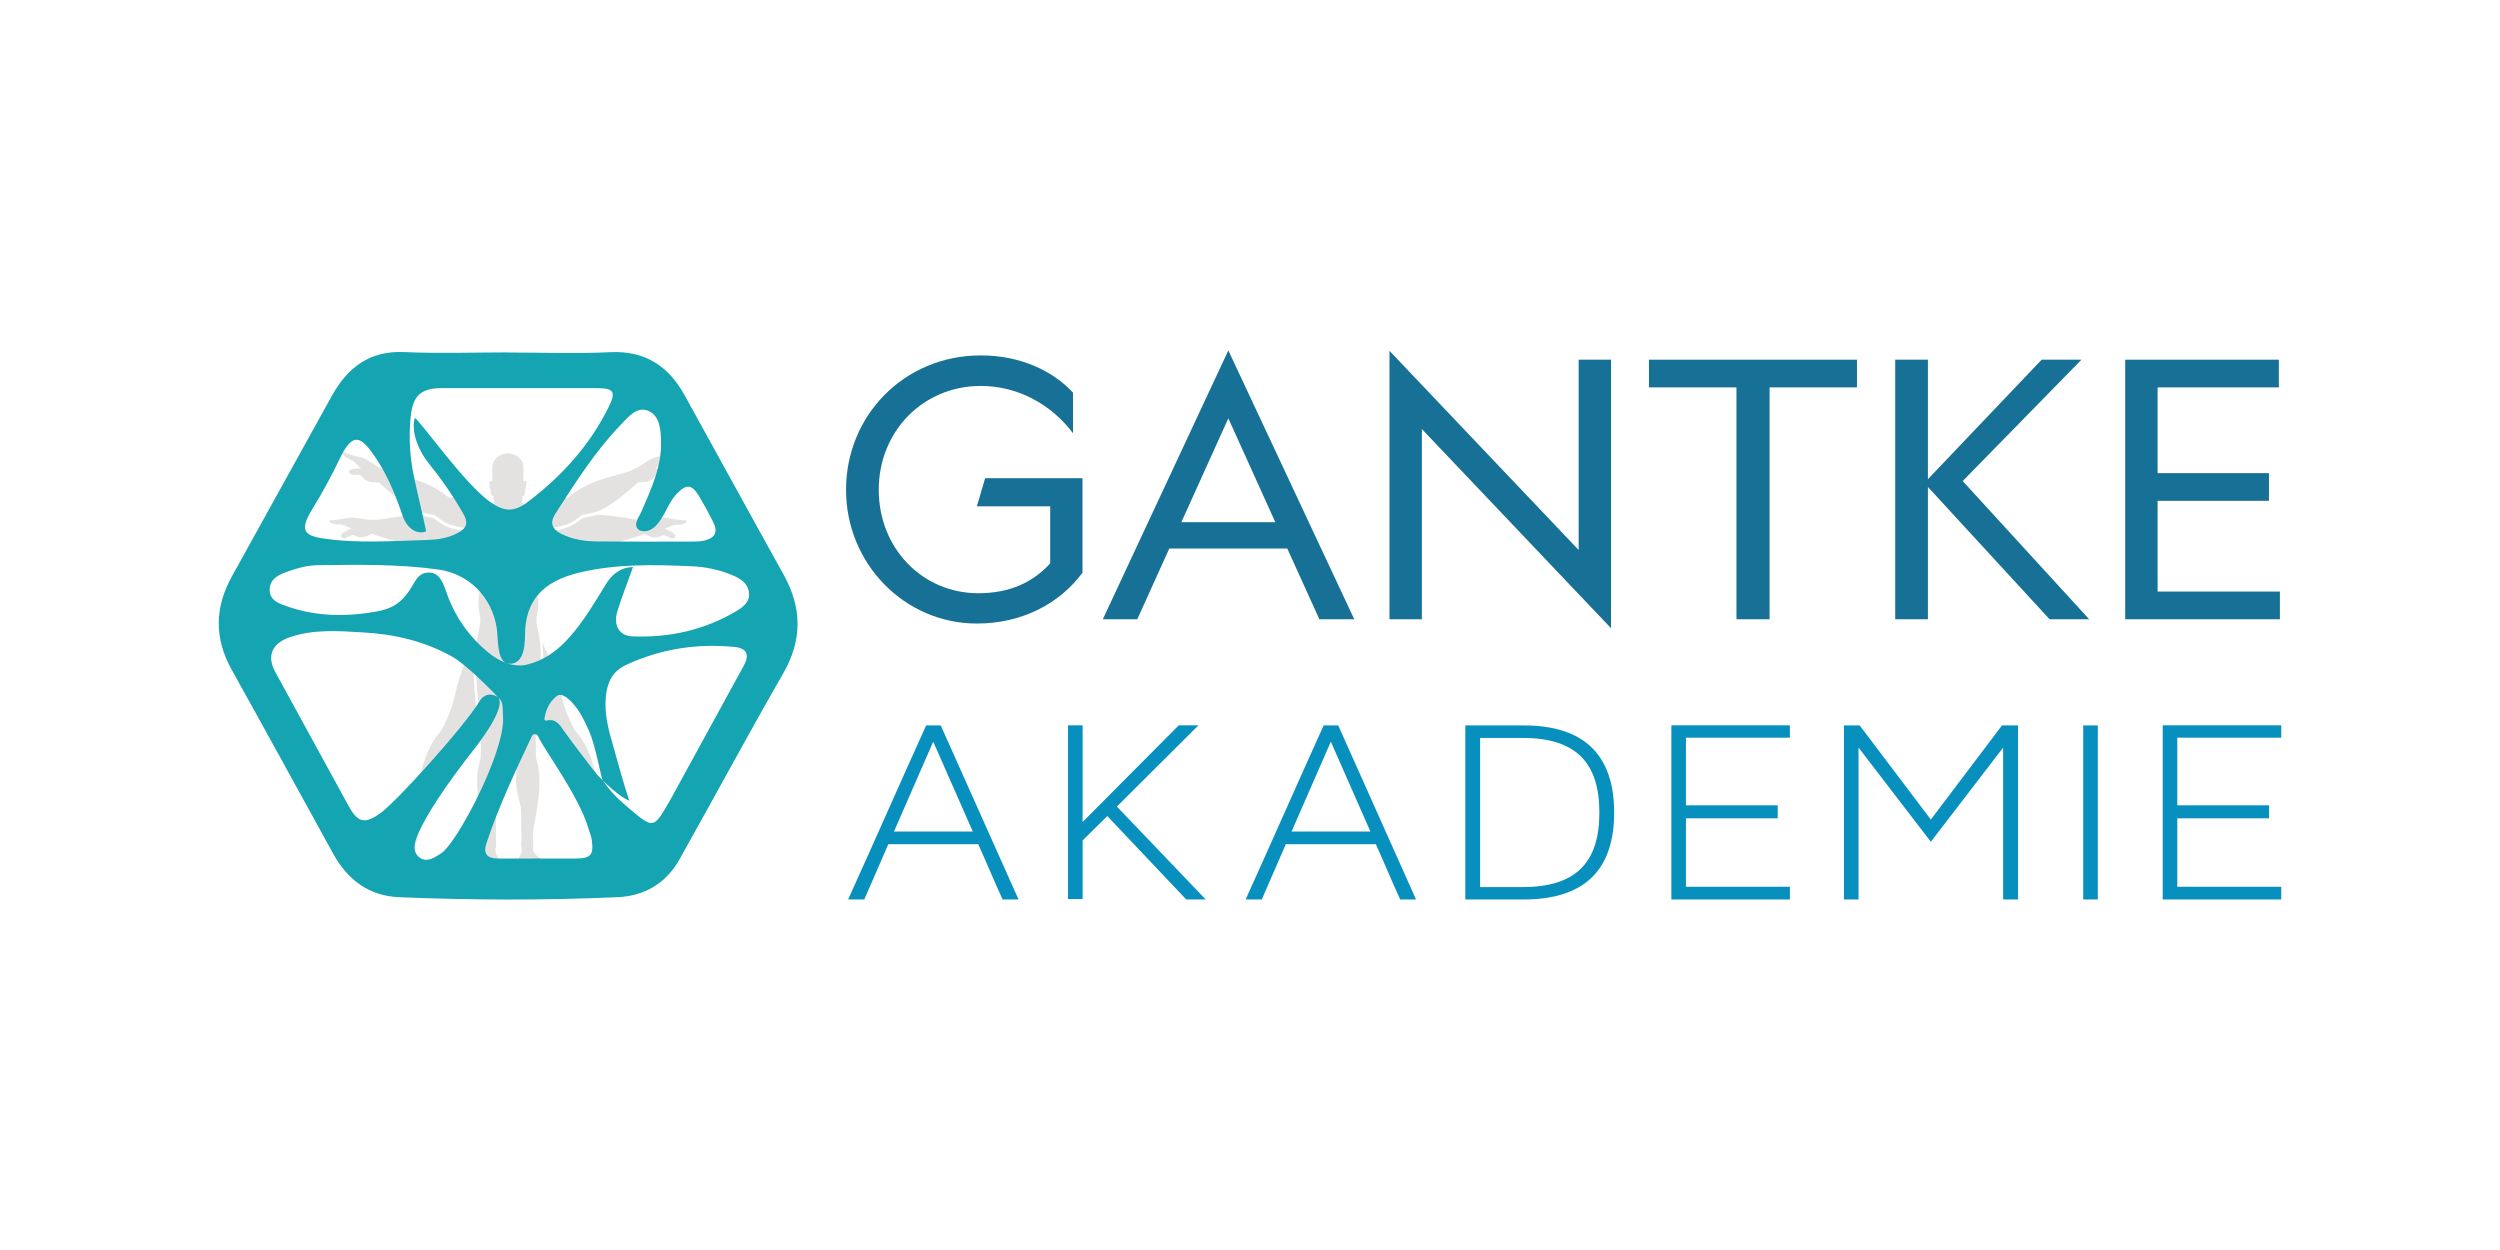
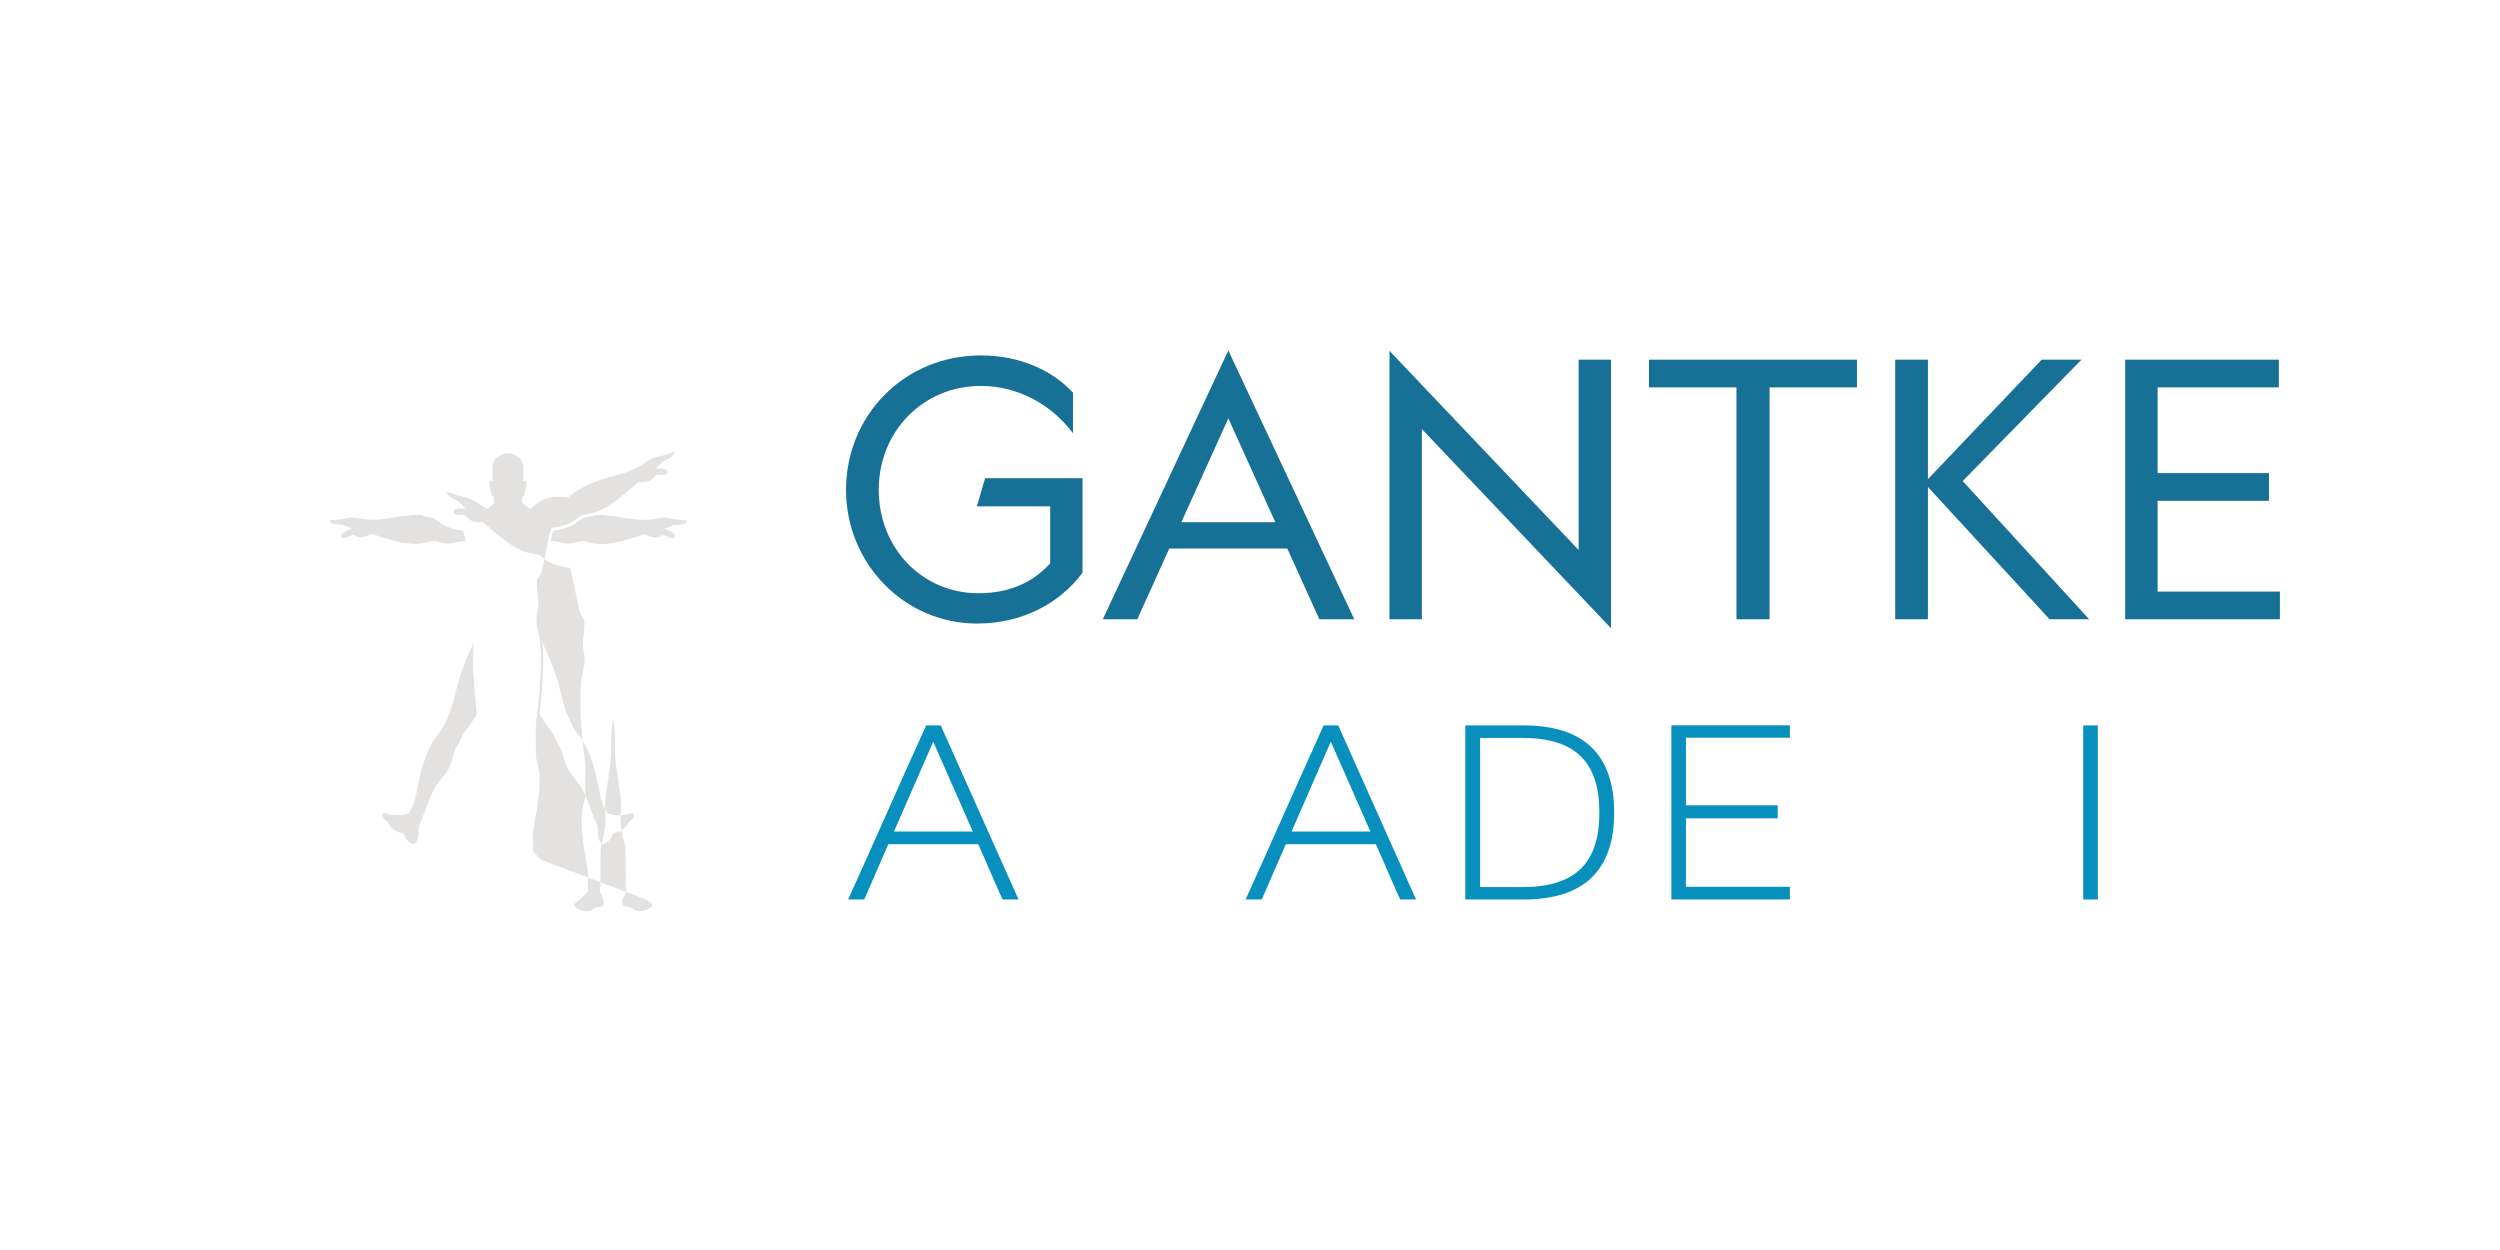
<svg xmlns="http://www.w3.org/2000/svg" id="Layer_1" viewBox="0 0 240 120">
  <defs>
    <style>
      .cls-1 {
        fill: #e3e2e1;
      }

      .cls-2 {
        fill: #14a4b2;
      }

      .cls-3 {
        fill: #177196;
      }

      .cls-4 {
        fill: #0790be;
      }
    </style>
  </defs>
  <path class="cls-4" d="M97.76,86.35h-1.51c-.8-1.74-1.54-3.54-2.34-5.31h-8.63l-2.31,5.31h-1.55c2.52-5.56,4.97-11.15,7.49-16.71h1.4l7.47,16.71ZM85.81,79.83h7.58l-3.8-8.63-3.77,8.63Z" />
-   <path class="cls-4" d="M115.74,86.35h-1.86l-7.58-8.01-2.37,2.34v5.63h-1.4v-16.68h1.4v9.28l9.23-9.28h1.89l-7.83,7.8,8.52,8.91Z" />
  <path class="cls-4" d="M135.93,86.35h-1.51c-.8-1.74-1.54-3.54-2.34-5.31h-8.64l-2.31,5.31h-1.55c2.52-5.56,4.97-11.15,7.49-16.71h1.4l7.47,16.71ZM123.98,79.83h7.58l-3.8-8.63-3.77,8.63Z" />
  <path class="cls-4" d="M146.27,69.64c5.8,0,8.69,2.83,8.69,8.37s-2.89,8.34-8.69,8.34h-5.6v-16.71h5.6ZM142.1,85.16h4.06c5.06,0,7.38-2.29,7.38-7.15s-2.31-7.17-7.38-7.17h-4.07v14.32Z" />
  <path class="cls-4" d="M161.85,77.31h8.81v1.25h-8.81v6.57h9.98v1.22h-11.38v-16.72h11.38v1.19h-9.98v6.47Z" />
-   <path class="cls-4" d="M193.73,69.64v16.71h-1.43v-14.58l-6.94,9.04-6.94-9.04v14.58h-1.4v-16.71h1.51l6.83,9.04,6.83-9.04h1.53Z" />
  <path class="cls-4" d="M201.39,69.64v16.71h-1.4v-16.71h1.4Z" />
-   <path class="cls-4" d="M209.02,77.31h8.81v1.25h-8.81v6.57h9.98v1.22h-11.38v-16.72h11.38v1.19h-9.98v6.47Z" />
  <path class="cls-3" d="M103.92,54.98c-2.18,2.94-5.77,4.88-10.14,4.88-6.93,0-12.56-5.73-12.56-12.84s5.56-12.9,12.94-12.9c3.93,0,7,1.57,8.85,3.58v3.89c-2.09-2.77-5.3-4.54-8.85-4.54-5.53,0-9.8,4.34-9.8,9.97s4.2,9.93,9.56,9.93c3.07,0,5.29-1.09,6.9-2.87v-5.47h-7.04l.79-2.7h9.35v9.05Z" />
  <path class="cls-3" d="M130.01,59.45h-3.35l-3.08-6.79h-11.33l-3.07,6.79h-3.31l12.05-25.81,12.09,25.81ZM113.42,50.13h9.01l-4.51-9.97-4.51,9.97Z" />
  <path class="cls-3" d="M151.55,34.53h3.11v25.78l-18.16-19.12v18.26h-3.11v-25.77l18.16,19.12v-18.26Z" />
  <path class="cls-3" d="M169.88,37.19v22.26h-3.18v-22.26h-8.4v-2.66h19.97v2.66h-8.4Z" />
  <path class="cls-3" d="M200.58,59.45h-3.82l-11.68-12.7v12.7h-3.14v-24.92h3.14v11.47l10.92-11.47h3.82l-11.4,11.65,12.15,13.28Z" />
  <path class="cls-3" d="M204.02,34.53h14.75v2.66h-11.64v8.23h10.69v2.66h-10.69v8.71h11.74v2.66h-14.85v-24.92Z" />
-   <path class="cls-1" d="M47.17,47.44c.02.11.07.18.12.18.03,0,.06-.02.07-.05,0,.09.02.18.02.25.05.53.11.81.35,1.12.4.5.69.69,1.04.69s.63-.19,1.03-.69c.24-.31.3-.58.35-1.12,0-.07.02-.16.02-.25.01.03.04.05.07.05.05,0,.1-.07.12-.18.04-.19.05-.3.14-.7.1-.4.04-.51-.02-.56-.02-.02-.04-.03-.07-.03-.07,0-.13.03-.17.08.01-.37.02-.78.02-1.23,0-1.29-1.22-1.49-1.5-1.49s-1.5.2-1.5,1.49c0,.45,0,.86.02,1.23-.04-.05-.11-.08-.17-.08-.03,0-.05,0-.07.03-.05.06-.12.16-.02.56.1.4.1.51.13.7ZM51.99,82.55c-.27-.21-.51-.45-.72-.71-.19-.21-.03-.63-.09-1.11-.06-.47-.07-.61.2-2.09s.42-2.61.41-3.86c0-1.25-.33-1.77-.35-2.26-.01-.49.02-1.07-.01-1.84-.03-.68.01-1.37.12-2.04.12-.91.25-2.18.33-3.84s.04-2.8-.11-3.67c-.16-.88-.41-1.43-.18-2.35.23-.92-.02-1.63-.05-2.39-.03-.75.02-.7.3-1.18.28-.48.64-2.74.85-3.63.21-.89.27-.9.27-.9,1.7-.23,2.26-.74,2.61-1.02.35-.28.31-.23.92-.34.61-.1,1.22-.28,2.31-1.02,1.09-.74,2.45-2,2.45-2h.18c.56,0,1.04-.1,1.27-.39.25-.32.38-.33.51-.33h.51c.25,0,.44-.16.35-.41-.07-.18-.63-.2-.94-.2h-.19s.25-.22.58-.56c.33-.34.41-.19.86-.51.45-.33.34-.54.34-.54-.57.23-1.16.41-1.76.54-.66.15-1.03.61-2.01,1.1s-2,.6-3.65,1.18c-1.02.37-1.97.91-2.81,1.6-.3-.06-.61-.09-.91-.09-1.8,0-2.46,1.14-2.66,1.14h0c-.17,0-.56-.36-.81-.62-.05.11-.12.21-.19.31-.41.52-.72.72-1.11.72s-.72-.21-1.12-.72c-.07-.09-.14-.2-.19-.3-.24.26-.63.61-.81.62h0c-.2,0-.86-1.14-2.66-1.14-.31,0-.61.03-.91.09-.84-.69-1.79-1.23-2.81-1.6-1.66-.59-2.67-.69-3.65-1.18s-1.35-.95-2.01-1.1c-.6-.13-1.19-.31-1.76-.54,0,0-.12.22.34.54.46.32.54.18.86.51s.58.56.58.56h-.19c-.3,0-.87.02-.94.2-.1.24.1.41.35.41h.51c.13,0,.26.01.51.33.23.29.71.39,1.27.39h.18s1.37,1.26,2.45,2c1.08.74,1.7.91,2.31,1.02.62.11.58.06.92.34.35.28.91.78,2.61,1.02,0,0,.06.01.27.9.21.89.58,3.15.85,3.63.28.48.33.43.3,1.18-.03.75-.27,1.46-.05,2.39.22.92-.02,1.47-.18,2.35-.16.88-.19,2.01-.12,3.67.08,1.66.21,2.92.33,3.84.11.67.15,1.36.12,2.04-.03.77,0,1.35-.01,1.84-.01.49-.33,1.02-.35,2.26-.02,1.25.14,2.39.41,3.86.27,1.47.24,1.61.19,2.09-.05.48.1.9-.09,1.11-.21.26-.45.5-.72.71-.37.29-.58.39-.52.56s.37.33.77.47c.12.04.24.06.37.06.25,0,.5-.07.71-.21.18-.16.41-.23.64-.22.29,0,.38-.1.39-.37,0-.27-.14-.5-.27-.78-.14-.28-.17-.45-.1-.69.07-.24.04-.3.02-.67-.02-.36,0-1.93.02-2.67,0-.74.22-1.26.36-1.92.12-.68.15-1.37.09-2.06-.06-.63-.03-.65.03-1.28s.2-1.5.35-2.5c.14-.88.21-1.77.19-2.66,0-1.04.08-2.28.19-2.28s.17,1.24.16,2.28c0,.89.06,1.78.2,2.65.14,1.01.29,1.88.35,2.5.06.62.09.64.03,1.28-.07.69-.04,1.38.09,2.06.14.65.35,1.18.36,1.92,0,.74.04,2.3.02,2.67-.02.36-.05.42.02.67s.04.41-.1.69c-.14.28-.29.51-.27.78.01.27.1.37.39.37.23-.01.47.07.64.22.21.14.46.21.71.21.13,0,.25-.02.37-.06.39-.14.71-.29.77-.47.06-.18-.15-.26-.52-.56h0ZM41.03,52.07c.61-.16.56-.19.96-.07.33.1.84.31,1.89.06.37-.09.6-.23.84-.05-.03-.12-.05-.24-.07-.33-.1-.41-.16-.62-.19-.72-1.61-.24-2.2-.73-2.56-1.02l-.04-.03q-.25-.2-.58-.25l-.24-.04c-.25-.04-.5-.11-.74-.19-.3,0-.61,0-.91.03-1.72.16-2.7.48-3.76.44-1.07-.04-1.54-.31-2.2-.18-.59.13-1.2.2-1.8.23,0,0-.05.26.47.37.53.11.55-.06.95.12.4.18.7.28.7.28,0,0-.99.4-1,.67-.02.27.21.34.44.24l.48-.22c.12-.05.25-.1.57.09.32.19.88.04,1.47-.25,0,0,1.65.6,2.87.83s1.86.14,2.46-.03h0ZM65.93,49.96c-.61-.03-1.21-.1-1.8-.23-.66-.14-1.14.14-2.2.18s-2.04-.29-3.76-.44c-.3-.03-.61-.04-.91-.03-.24.08-.49.14-.74.18l-.24.04q-.33.05-.58.25l-.04.03c-.36.29-.95.78-2.56,1.02-.03.1-.09.31-.19.72-.02.09-.05.21-.07.33.24-.18.47-.04.84.05,1.05.25,1.56.04,1.89-.06.41-.12.35-.09.96.07s1.22.26,2.46.03c1.23-.23,2.87-.83,2.87-.83.59.29,1.14.44,1.47.25s.45-.14.57-.09l.48.22c.23.11.46.03.44-.24-.02-.27-1-.67-1-.67,0,0,.3-.1.7-.28.4-.18.43,0,.95-.12.52-.12.47-.38.47-.38h0ZM45.45,64.82c-.07-1.06-.06-2.13.04-3.19-.08.21-.19.46-.34.8-.57,1.2-1.02,2.45-1.34,3.74-.36,1.54-.54,2.09-.96,2.98-.42.9-.41.9-.88,1.46-.47.56-1.27,2.05-1.7,4.14-.43,2.09-.47,2.26-.69,2.69-.22.42-.27.63-.53.7-.32.1-.65.14-.98.12-.46-.02-.6-.02-.85-.12-.24-.1-.4-.16-.45-.04-.06.11-.09.47.17.61s.23.11.33.32c.13.25.33.47.57.62.32.23.45.26.66.29.22.03.19.03.3.24.1.25.26.47.47.63.3.25.48.28.63.1.15-.18.27-.46.28-.95s.02-.73.16-.97c.14-.24.45-1.11.76-1.92.31-.81.49-1.26.98-1.93.49-.67.97-1.04,1.27-2.03.3-.98.3-1.18.57-1.58.18-.26.33-.54.44-.84.11-.28.2-.36.58-.87.3-.41.58-.84.84-1.28-.15-1.21-.25-2.43-.31-3.72ZM60.34,78.14c-.24.1-.39.1-.85.12-.33.02-.66-.03-.98-.12-.26-.07-.32-.28-.53-.7-.22-.42-.26-.6-.69-2.69-.43-2.09-1.22-3.58-1.7-4.14-.47-.56-.46-.56-.88-1.46-.42-.89-.6-1.44-.96-2.98-.32-1.29-.77-2.54-1.34-3.73-.16-.34-.26-.59-.34-.8.1,1.06.11,2.13.04,3.19-.06,1.29-.16,2.51-.31,3.72.26.44.54.87.84,1.28.37.5.46.59.58.87.11.3.26.58.44.84.27.4.27.6.57,1.58.3.98.78,1.36,1.27,2.03.49.67.67,1.12.98,1.93s.62,1.68.76,1.92.14.48.16.97c.01.49.14.77.28.95.14.18.34.14.63-.1.21-.17.37-.38.47-.63.1-.21.08-.21.3-.24.22-.03.35-.06.66-.29.24-.16.44-.37.57-.62.1-.2.08-.18.33-.32.25-.14.22-.5.17-.61s-.21-.07-.45.04h0Z" />
+   <path class="cls-1" d="M47.17,47.44c.02.11.07.18.12.18.03,0,.06-.02.07-.05,0,.09.02.18.02.25.05.53.11.81.35,1.12.4.5.69.69,1.04.69s.63-.19,1.03-.69c.24-.31.3-.58.35-1.12,0-.07.02-.16.02-.25.01.03.04.05.07.05.05,0,.1-.07.12-.18.04-.19.05-.3.14-.7.1-.4.04-.51-.02-.56-.02-.02-.04-.03-.07-.03-.07,0-.13.03-.17.08.01-.37.02-.78.02-1.23,0-1.29-1.22-1.49-1.5-1.49s-1.5.2-1.5,1.49c0,.45,0,.86.02,1.23-.04-.05-.11-.08-.17-.08-.03,0-.05,0-.07.03-.05.06-.12.16-.02.56.1.4.1.51.13.7ZM51.99,82.55c-.27-.21-.51-.45-.72-.71-.19-.21-.03-.63-.09-1.11-.06-.47-.07-.61.2-2.09s.42-2.61.41-3.86c0-1.25-.33-1.77-.35-2.26-.01-.49.02-1.07-.01-1.84-.03-.68.01-1.37.12-2.04.12-.91.25-2.18.33-3.84s.04-2.8-.11-3.67c-.16-.88-.41-1.43-.18-2.35.23-.92-.02-1.63-.05-2.39-.03-.75.02-.7.3-1.18.28-.48.64-2.74.85-3.63.21-.89.27-.9.27-.9,1.7-.23,2.26-.74,2.61-1.02.35-.28.31-.23.92-.34.61-.1,1.22-.28,2.31-1.02,1.09-.74,2.45-2,2.45-2h.18c.56,0,1.04-.1,1.27-.39.25-.32.38-.33.51-.33h.51c.25,0,.44-.16.35-.41-.07-.18-.63-.2-.94-.2h-.19s.25-.22.58-.56c.33-.34.41-.19.86-.51.45-.33.34-.54.34-.54-.57.23-1.16.41-1.76.54-.66.15-1.03.61-2.01,1.1s-2,.6-3.65,1.18c-1.02.37-1.97.91-2.81,1.6-.3-.06-.61-.09-.91-.09-1.8,0-2.46,1.14-2.66,1.14h0c-.17,0-.56-.36-.81-.62-.05.11-.12.21-.19.31-.41.52-.72.72-1.11.72s-.72-.21-1.12-.72c-.07-.09-.14-.2-.19-.3-.24.26-.63.61-.81.62h0s-1.35-.95-2.01-1.1c-.6-.13-1.19-.31-1.76-.54,0,0-.12.22.34.54.46.32.54.18.86.51s.58.56.58.56h-.19c-.3,0-.87.02-.94.2-.1.24.1.41.35.41h.51c.13,0,.26.01.51.33.23.29.71.39,1.27.39h.18s1.37,1.26,2.45,2c1.08.74,1.7.91,2.31,1.02.62.11.58.06.92.34.35.28.91.78,2.61,1.02,0,0,.06.01.27.9.21.89.58,3.15.85,3.63.28.48.33.43.3,1.18-.03.75-.27,1.46-.05,2.39.22.92-.02,1.47-.18,2.35-.16.88-.19,2.01-.12,3.67.08,1.66.21,2.92.33,3.84.11.67.15,1.36.12,2.04-.03.77,0,1.35-.01,1.84-.01.49-.33,1.02-.35,2.26-.02,1.25.14,2.39.41,3.86.27,1.47.24,1.61.19,2.09-.05.48.1.9-.09,1.11-.21.26-.45.5-.72.71-.37.29-.58.39-.52.56s.37.33.77.47c.12.04.24.06.37.06.25,0,.5-.07.71-.21.18-.16.41-.23.64-.22.29,0,.38-.1.39-.37,0-.27-.14-.5-.27-.78-.14-.28-.17-.45-.1-.69.07-.24.04-.3.02-.67-.02-.36,0-1.93.02-2.67,0-.74.22-1.26.36-1.92.12-.68.15-1.37.09-2.06-.06-.63-.03-.65.03-1.28s.2-1.5.35-2.5c.14-.88.21-1.77.19-2.66,0-1.04.08-2.28.19-2.28s.17,1.24.16,2.28c0,.89.06,1.78.2,2.65.14,1.01.29,1.88.35,2.5.06.62.09.64.03,1.28-.07.69-.04,1.38.09,2.06.14.65.35,1.18.36,1.92,0,.74.04,2.3.02,2.67-.02.36-.05.42.02.67s.04.41-.1.69c-.14.28-.29.51-.27.78.01.27.1.37.39.37.23-.01.47.07.64.22.21.14.46.21.71.21.13,0,.25-.02.37-.06.39-.14.71-.29.77-.47.06-.18-.15-.26-.52-.56h0ZM41.03,52.07c.61-.16.56-.19.96-.07.33.1.84.31,1.89.06.37-.09.6-.23.84-.05-.03-.12-.05-.24-.07-.33-.1-.41-.16-.62-.19-.72-1.61-.24-2.2-.73-2.56-1.02l-.04-.03q-.25-.2-.58-.25l-.24-.04c-.25-.04-.5-.11-.74-.19-.3,0-.61,0-.91.03-1.72.16-2.7.48-3.76.44-1.07-.04-1.54-.31-2.2-.18-.59.13-1.2.2-1.8.23,0,0-.05.26.47.37.53.11.55-.06.95.12.4.18.7.28.7.28,0,0-.99.4-1,.67-.02.27.21.34.44.24l.48-.22c.12-.05.25-.1.57.09.32.19.88.04,1.47-.25,0,0,1.65.6,2.87.83s1.86.14,2.46-.03h0ZM65.93,49.96c-.61-.03-1.21-.1-1.8-.23-.66-.14-1.14.14-2.2.18s-2.04-.29-3.76-.44c-.3-.03-.61-.04-.91-.03-.24.08-.49.14-.74.18l-.24.04q-.33.05-.58.25l-.04.03c-.36.29-.95.78-2.56,1.02-.03.1-.09.31-.19.72-.02.09-.05.21-.07.33.24-.18.47-.04.84.05,1.05.25,1.56.04,1.89-.06.41-.12.35-.09.96.07s1.22.26,2.46.03c1.23-.23,2.87-.83,2.87-.83.59.29,1.14.44,1.47.25s.45-.14.57-.09l.48.22c.23.11.46.03.44-.24-.02-.27-1-.67-1-.67,0,0,.3-.1.7-.28.4-.18.43,0,.95-.12.52-.12.47-.38.47-.38h0ZM45.45,64.82c-.07-1.06-.06-2.13.04-3.19-.08.21-.19.46-.34.8-.57,1.2-1.02,2.45-1.34,3.74-.36,1.54-.54,2.09-.96,2.98-.42.9-.41.9-.88,1.46-.47.56-1.27,2.05-1.7,4.14-.43,2.09-.47,2.26-.69,2.69-.22.42-.27.63-.53.7-.32.1-.65.14-.98.12-.46-.02-.6-.02-.85-.12-.24-.1-.4-.16-.45-.04-.06.11-.09.47.17.61s.23.11.33.32c.13.25.33.47.57.62.32.23.45.26.66.29.22.03.19.03.3.24.1.25.26.47.47.63.3.25.48.28.63.1.15-.18.27-.46.28-.95s.02-.73.16-.97c.14-.24.45-1.11.76-1.92.31-.81.49-1.26.98-1.93.49-.67.97-1.04,1.27-2.03.3-.98.3-1.18.57-1.58.18-.26.33-.54.44-.84.11-.28.2-.36.58-.87.3-.41.58-.84.84-1.28-.15-1.21-.25-2.43-.31-3.72ZM60.34,78.14c-.24.1-.39.1-.85.12-.33.02-.66-.03-.98-.12-.26-.07-.32-.28-.53-.7-.22-.42-.26-.6-.69-2.69-.43-2.09-1.22-3.58-1.7-4.14-.47-.56-.46-.56-.88-1.46-.42-.89-.6-1.44-.96-2.98-.32-1.29-.77-2.54-1.34-3.73-.16-.34-.26-.59-.34-.8.1,1.06.11,2.13.04,3.19-.06,1.29-.16,2.51-.31,3.72.26.44.54.87.84,1.28.37.5.46.59.58.87.11.3.26.58.44.84.27.4.27.6.57,1.58.3.98.78,1.36,1.27,2.03.49.67.67,1.12.98,1.93s.62,1.68.76,1.92.14.48.16.97c.01.49.14.77.28.95.14.18.34.14.63-.1.21-.17.37-.38.47-.63.1-.21.08-.21.3-.24.22-.03.35-.06.66-.29.24-.16.44-.37.57-.62.1-.2.08-.18.33-.32.25-.14.22-.5.17-.61s-.21-.07-.45.04h0Z" />
  <g id="eHOHtj.tif">
-     <path class="cls-2" d="M48.82,33.84c3.24,0,6.49.13,9.72-.03,3.36-.17,5.63,1.32,7.18,4.13,3.18,5.73,6.31,11.49,9.5,17.21,1.78,3.2,1.82,6.28-.04,9.51-3.39,5.9-6.62,11.91-9.95,17.84-1.29,2.3-3.36,3.52-5.95,3.63-6.99.31-13.98.29-20.97,0-2.9-.12-4.94-1.67-6.31-4.15-3.25-5.89-6.47-11.79-9.75-17.67-1.69-3.03-1.65-5.99.02-8.99,3.2-5.77,6.4-11.54,9.59-17.32,1.52-2.74,3.64-4.36,6.99-4.2,3.32.15,6.65.03,9.98.03ZM47.81,66.94c-.34-.37-2.97-3.11-4.43-3.92-2.66-1.48-5.56-2.15-8.55-2.31-2.33-.14-4.69-.32-6.97.45-1.74.58-2.28,1.8-1.44,3.34,2.34,4.29,4.69,8.57,7.04,12.86.88,1.6,1.53,1.79,3.04.72,1.51-1.07,8.04-8.27,9.53-10.75.53-.91,1.43-.68,1.78-.38h0ZM40.89,51.02c-1.09.38-1.92-.58-2.22-1.45-.74-2.19-1.61-4.31-2.99-6.18-1.3-1.77-2.01-1.54-3.1.71-.74,1.56-1.56,3.07-2.46,4.54-1.26,2.02-1.19,2.72.77,3.03,3.35.53,6.72.26,10.08.17.98-.03,2.02-.16,2.97-.67.91-.48,1.02-1.01.54-1.85-.97-1.7-2.09-3.32-3.32-4.84-.87-1.05-1.75-2.95-1.34-4.37.64.45,4.77,6.33,7.21,8.06,1.37.97,2.31,1.02,3.62.03,3.27-2.47,5.96-5.44,7.79-9.14.72-1.44.48-1.8-1.14-1.8-4.95,0-9.89,0-14.83,0-2.06,0-2.83.68-3.05,2.78-.19,1.91-.08,3.84.32,5.72.34,1.66.82,3.52,1.17,5.25h0ZM57.87,74.92c.89,1.3,1.65,1.94,2.53,2.69,2.33,1.98,2.35,1.95,3.84-.64.06-.11.14-.22.19-.33,2.33-4.25,4.66-8.5,6.98-12.75.57-1.05.27-1.66-.88-1.78-3.63-.36-7.11.18-10.44,1.73-1.34.63-1.8,1.71-1.93,3.06-.16,1.65.27,3.22.72,4.76.43,1.51.99,3.62,1.53,5.2-.94-.33-2.46-1.86-2.55-1.94ZM61.61,50.98c-.33-.05-.56-.34-.54-.67.04-.44.34-.79.5-1.18.94-2.19,1.98-4.36,1.89-6.82-.04-1.1-.12-2.42-1.25-2.88-1.08-.43-1.87.58-2.57,1.3-2.51,2.59-4.41,5.62-6.35,8.62-.52.82-.3,1.45.56,1.88,1.09.56,2.27.74,3.47.75,3.11.03,6.23.02,9.34.01.3,0,.6-.02.89-.08,1.14-.27,1.4-.82.89-1.85-.42-.84-.87-1.66-1.35-2.46-.69-1.14-1.23-1.15-2.17-.14-.65.7-.95,1.61-1.47,2.39-.46.7-1,1.25-1.82,1.13ZM60.77,54.44c-.41,1.14-1.22,3.25-1.53,4.34-.36,1.28.24,2.26,1.45,2.31,3.56.15,6.93-.6,10.01-2.43.65-.39,1.33-.9,1.2-1.8-.13-.9-.83-1.33-1.61-1.65-1.26-.52-2.61-.81-3.97-.85-3.58-.16-7.16-.23-10.67.6-3.58.84-5.25,2.75-5.25,6.05,0,1.35-.27,2.99-1.81,2.67.08.03,1.13.3,1.77.17,1.78-.36,3.16-1.36,4.35-2.72,1.35-1.54,2.38-3.28,3.44-5.02.56-.93,1.4-1.66,2.63-1.67ZM48.6,63.67c-.91-.43-.76-2.34-.91-3.35-.45-3.01-2.68-5.24-5.63-5.65-3.85-.53-7.73-.46-11.61-.41-1.04.02-2.02.31-2.98.66-.84.3-1.62.75-1.58,1.77.04.98.91,1.25,1.67,1.52,2.81.99,5.72,1.01,8.57.5,1.5-.27,2.55-.82,3.58-2.69.35-.64.72-.93,1.08-1.01,1.17-.25,1.64.58,2.04,1.77.76,2.28,2.14,4.29,4,5.82.53.45,1.13.81,1.78,1.07ZM51.64,70.67c-.07-.16-.25-.23-.41-.17-.06.02-.1.06-.14.12-.03.06-.06.11-.09.17-1.57,3.34-3.15,6.68-4.31,10.19-.33.99.09,1.44,1.12,1.44,2.47-.01,4.94,0,7.42,0,1.51,0,1.79-.35,1.57-1.85-.05-.33-.2-.65-.29-.97-.87-3.1-4.28-7.63-4.86-8.92ZM47.81,66.94c.17.19.74.96-2.05,4.66-3.28,4.18-4.75,6.55-5.59,8.37-.31.68-.66,1.73.05,2.31.75.61,1.53.02,2.16-.38,1.4-.9,5.93-9.3,5.92-12.88-.05-1.38-.02-1.68-.49-2.08h0ZM57.87,74.92c-.16-.16-.68-3.32-1.31-4.72-.45-1.01-.92-2.02-1.71-2.83-.34-.35-.97-.91-1.43-.53-.61.5-1.01,1.19-1.16,2.16-.01.09.05.17.14.18.02,0,.04,0,.06,0,.93-.24,1.28.43,1.72,1.04.91,1.28,1.88,2.52,2.84,3.77.26.33.54.64.84.93h0Z" />
-   </g>
+     </g>
</svg>